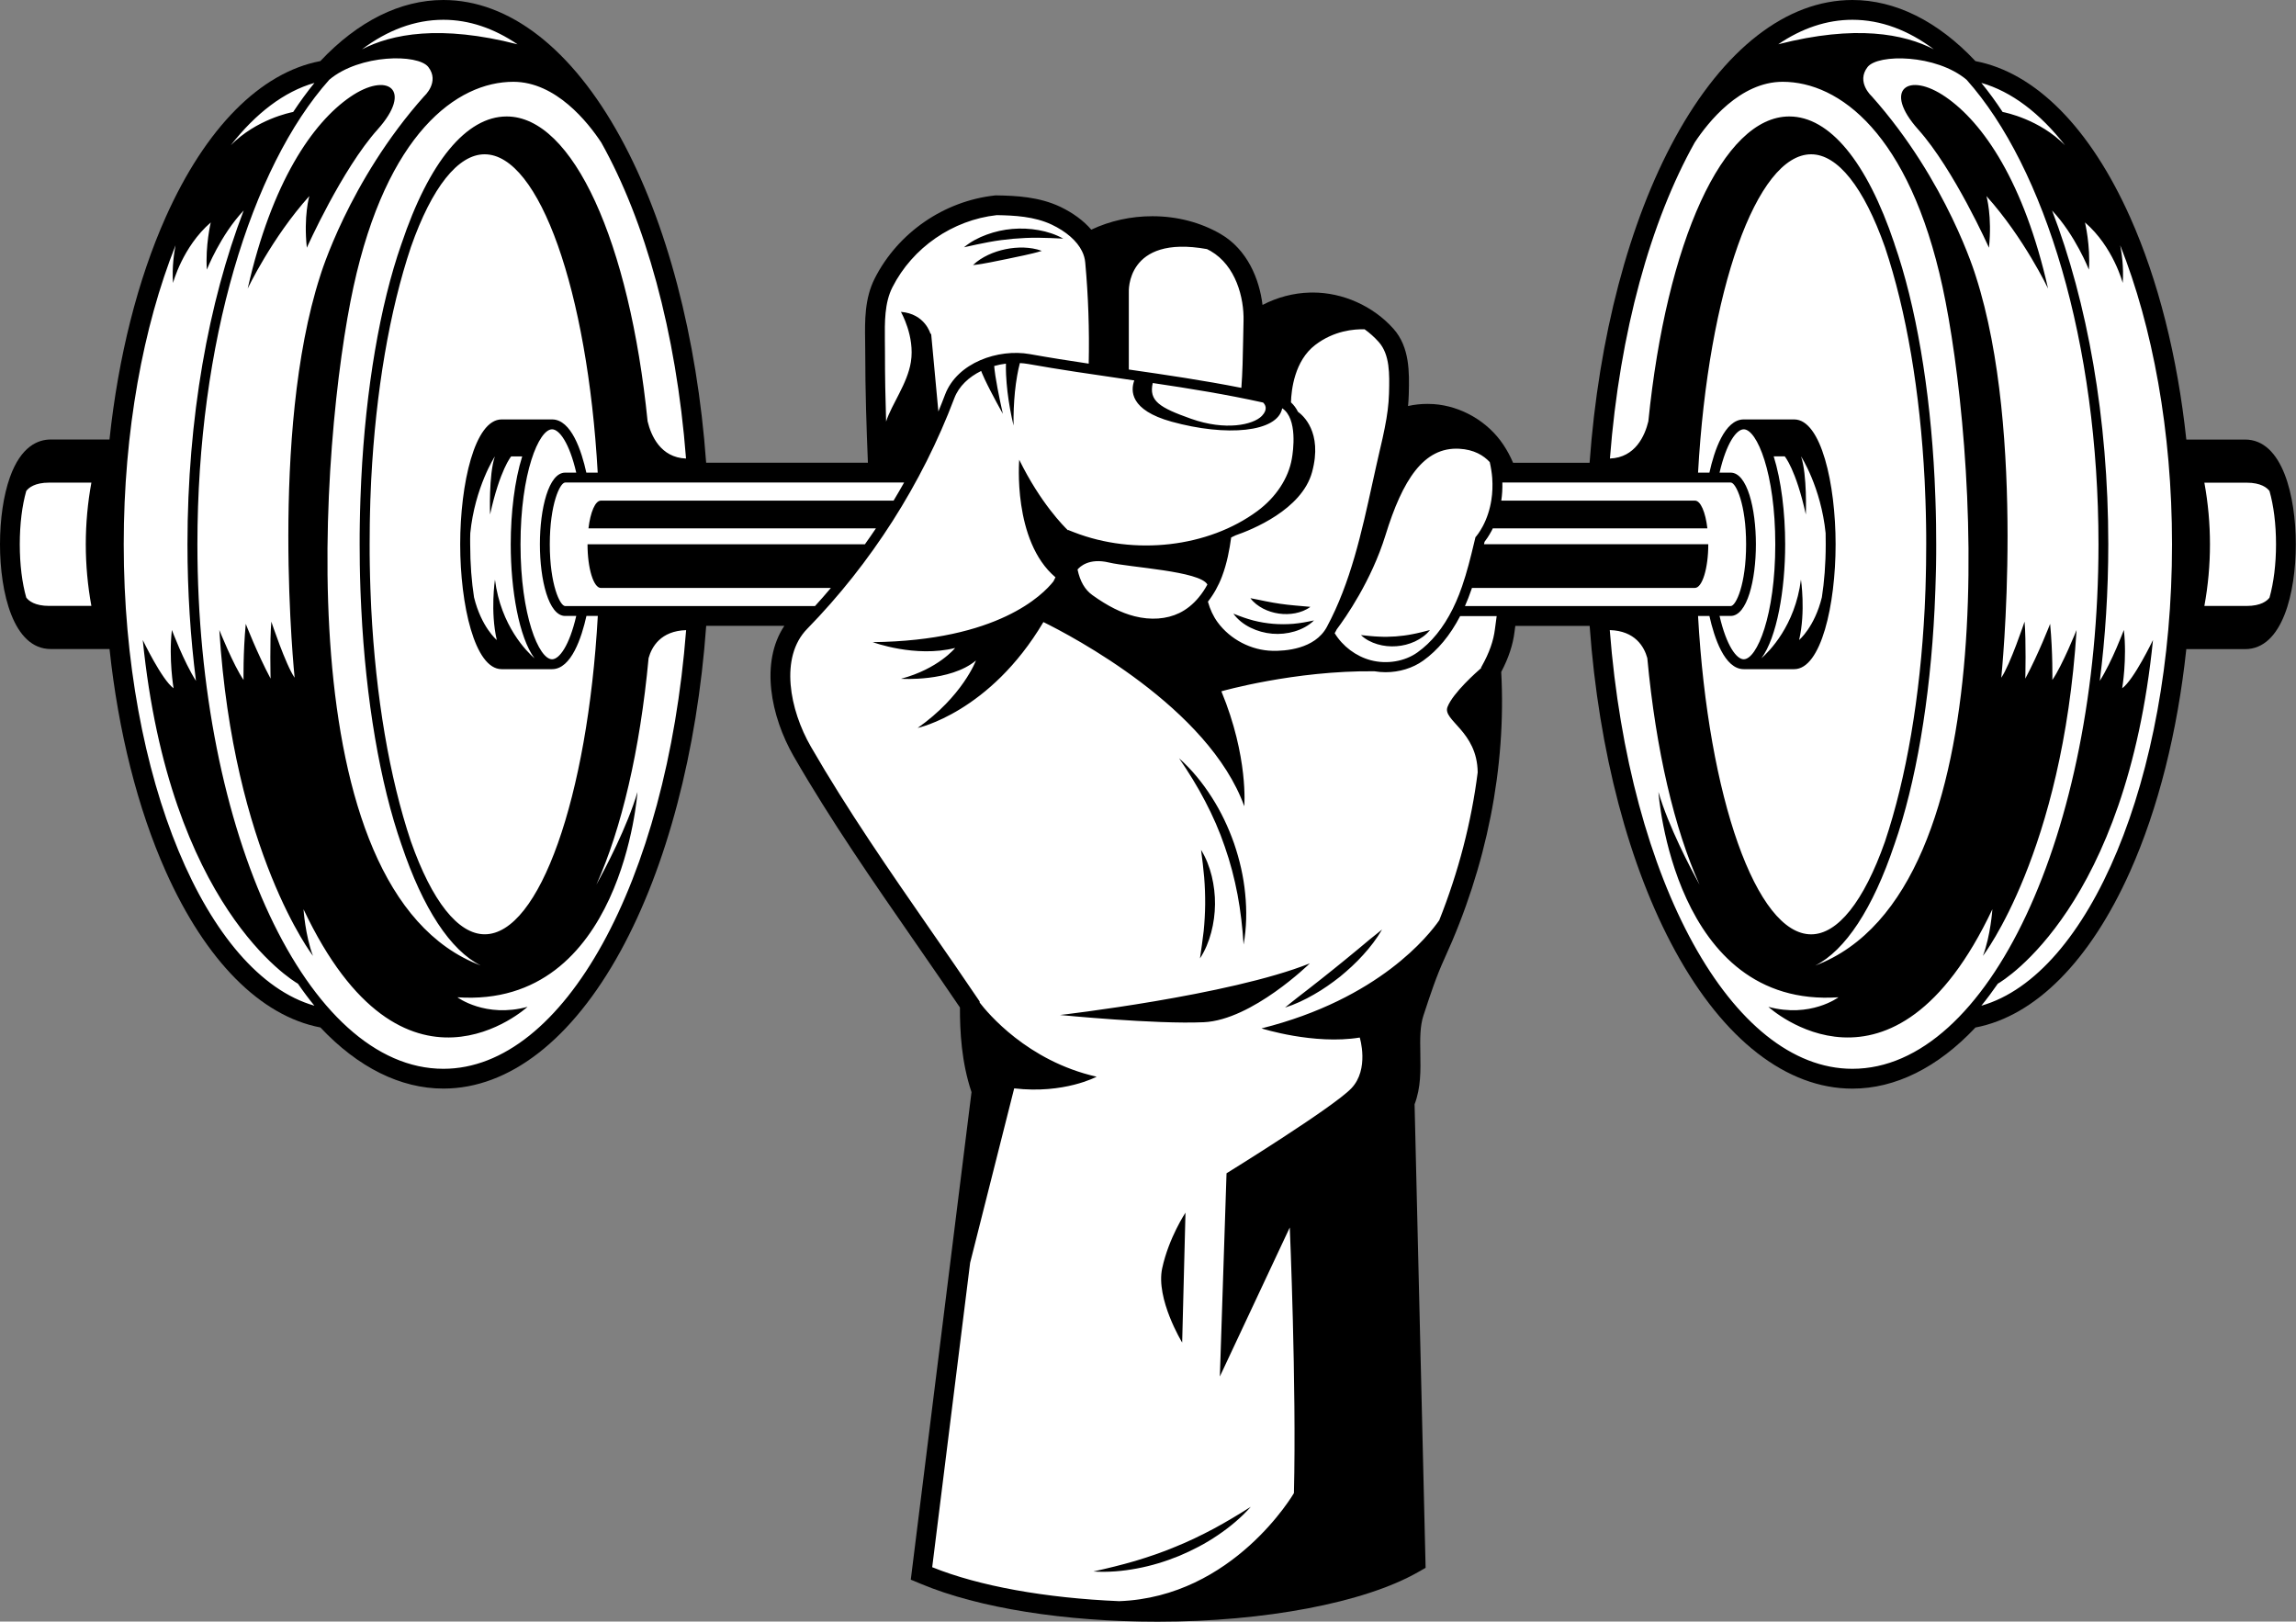
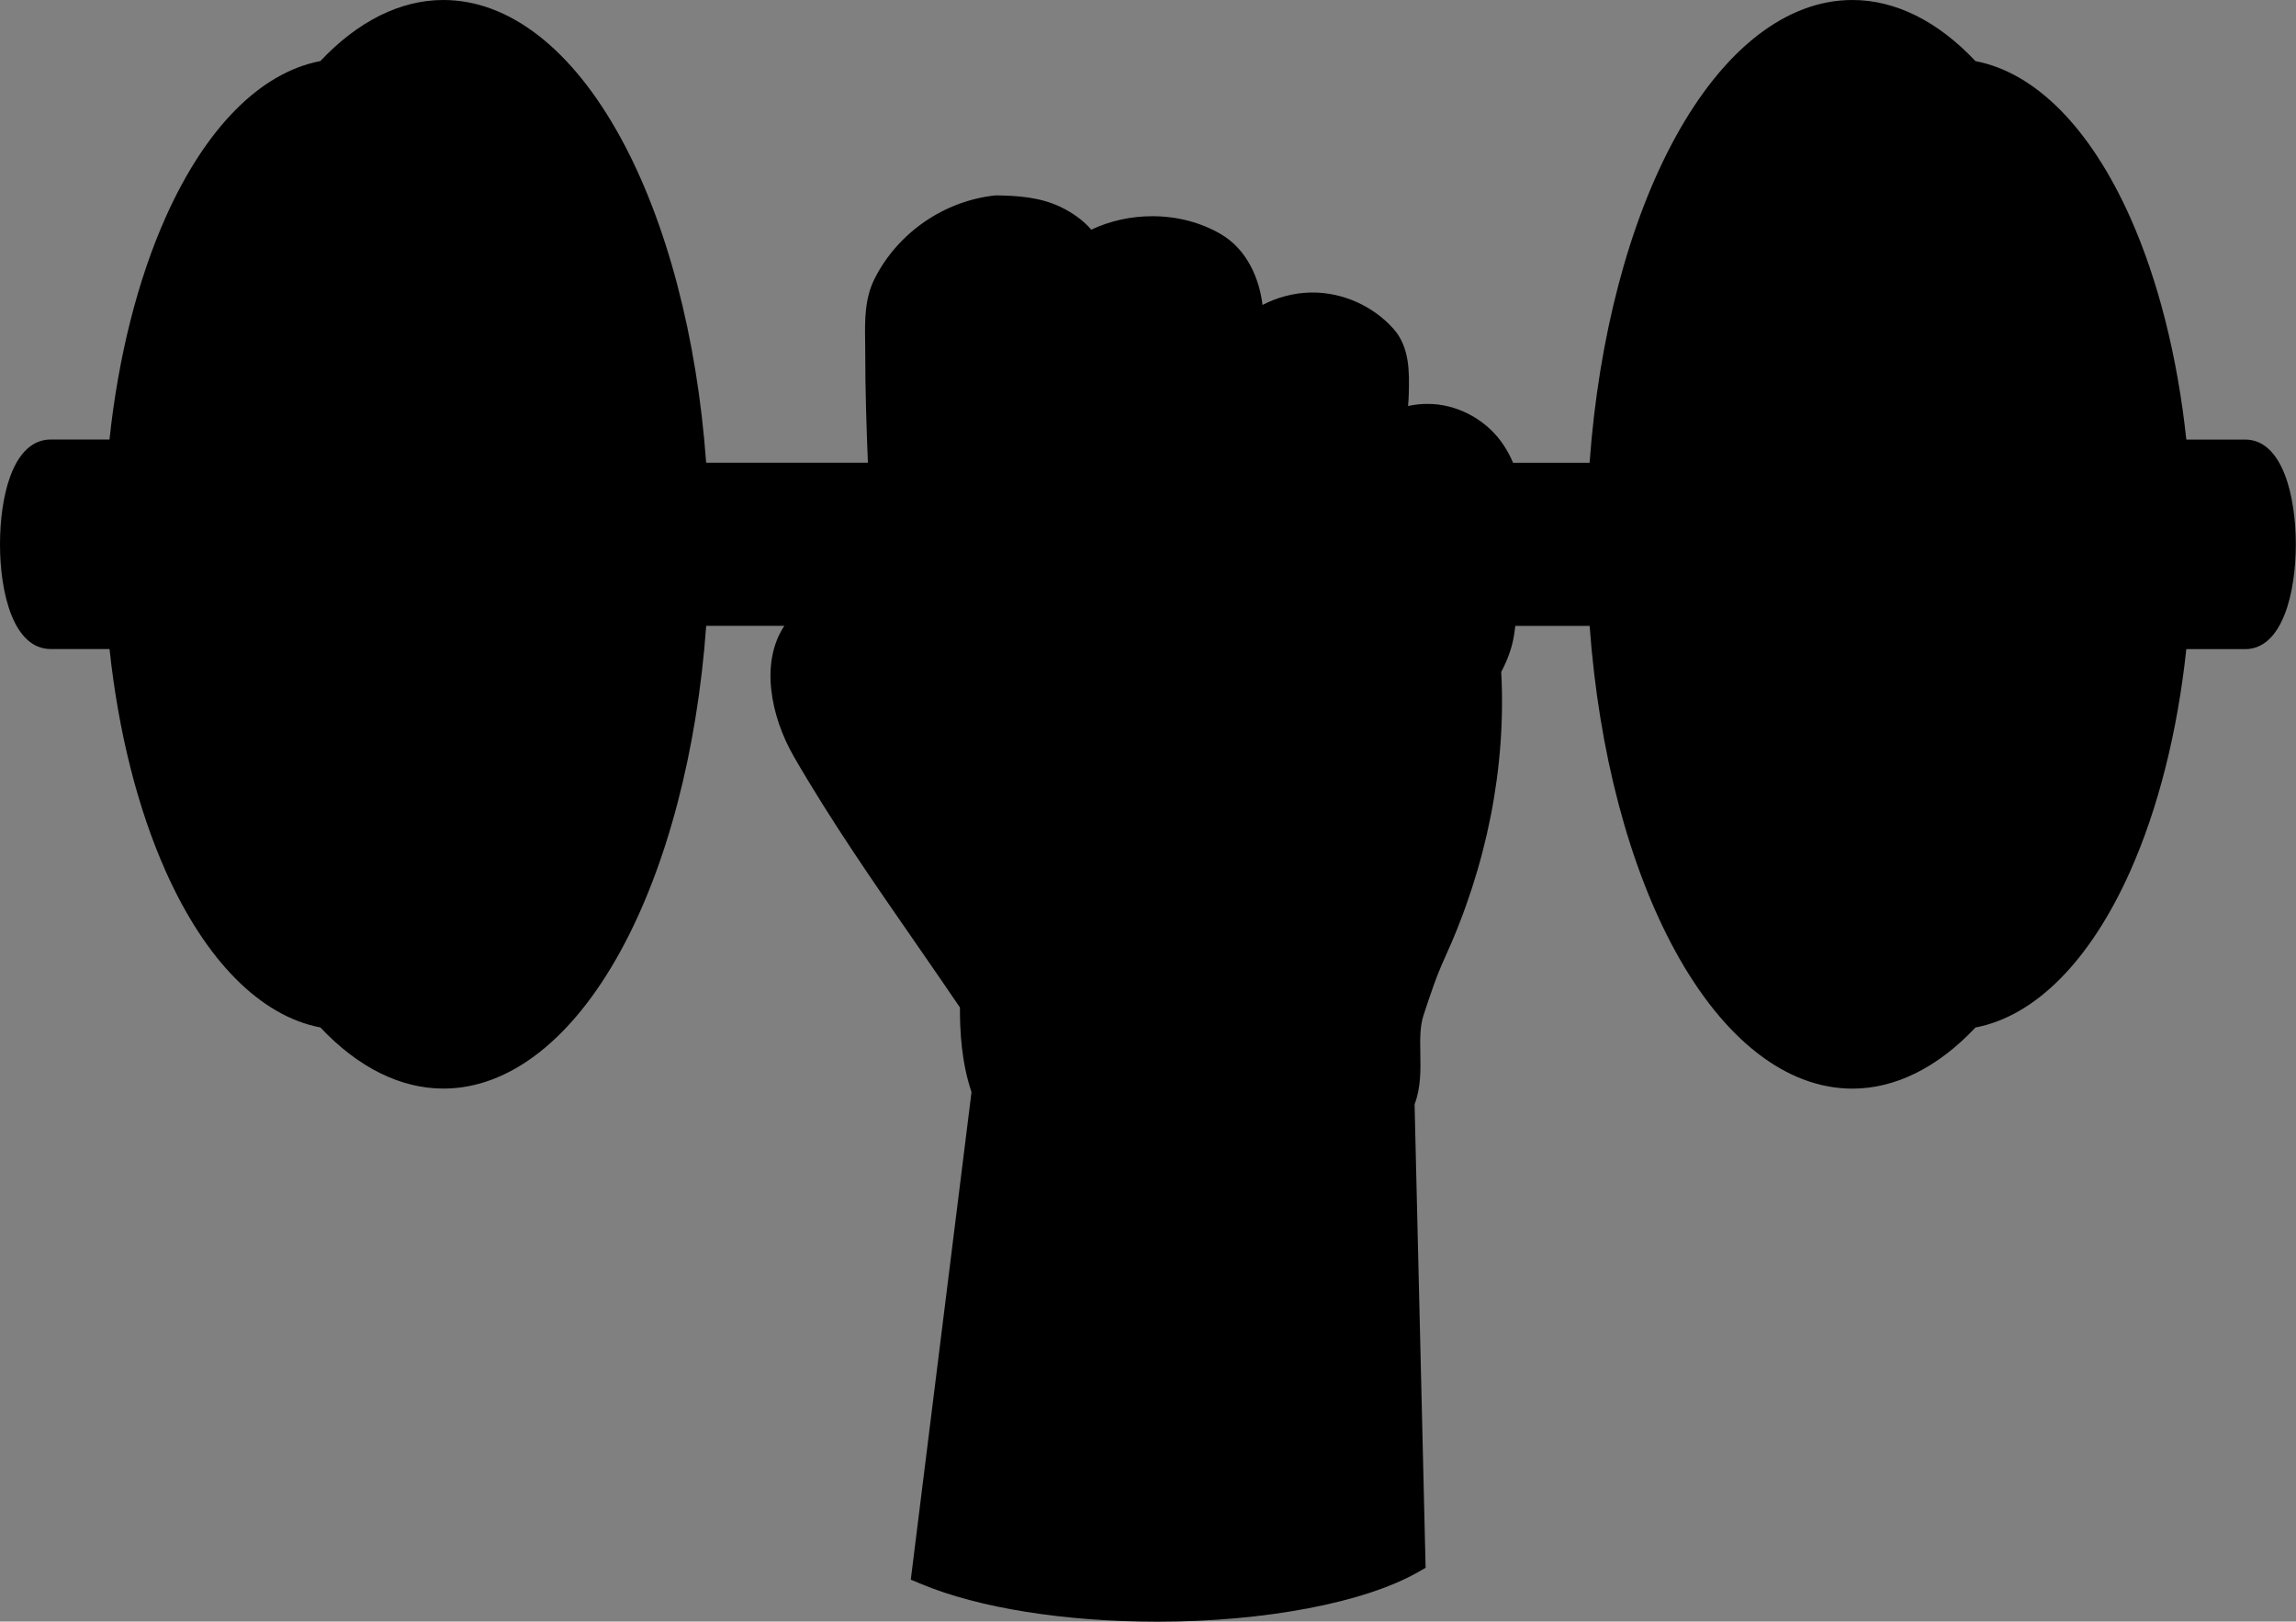
<svg xmlns="http://www.w3.org/2000/svg" height="327.9" preserveAspectRatio="xMidYMid meet" version="1.0" viewBox="0.0 0.0 464.3 327.9" width="464.3" zoomAndPan="magnify">
  <rect x="0.0" y="0.0" width="464.3" height="327.9" fill="#808080" stroke="none" />
  <g id="change1_1">
    <path d="M234.08,327.92c-18.8,0-36.22-2.78-47.8-7.63l-2.1-0.87l12.28-98.58c-2.04-6.09-2.35-12.26-2.34-17.12 c-2.6-3.84-5.29-7.73-7.89-11.49l-1.25-1.81c-8.31-11.99-16.91-24.38-24.45-37.44c-4.7-8.17-6.83-19.06-1.92-26.43h-15.8 c-1.84,25.4-7.97,48.7-17.32,65.77c-9.82,17.92-22.54,27.8-35.82,27.8c-8.68,0-17.27-4.27-24.88-12.36 c-12.11-2.31-23.19-13.48-31.27-31.55c-5.66-12.69-9.58-28.2-11.37-44.97H10.26C2.69,131.25,0,119.83,0,110.06 c0-5.1,0.71-9.9,1.99-13.51c2.25-6.35,5.74-7.68,8.27-7.68h11.88c1.79-16.78,5.71-32.29,11.37-44.97 c8.08-18.07,19.16-29.24,31.27-31.55C72.39,4.27,80.98,0,89.66,0c13.29,0,26.01,9.87,35.82,27.8c9.35,17.08,15.48,40.37,17.32,65.77 h32.71c-0.28-6.82-0.54-14.55-0.54-22.37c0-0.72-0.01-1.44-0.02-2.17l0-0.11c-0.06-4.01-0.13-8.56,1.95-12.64 c4.68-9.22,13.99-15.64,24.3-16.76l0.11-0.01h0.24c4,0.06,8.59,0.3,12.83,2.29c2.61,1.25,4.75,2.83,6.3,4.64 c3.79-1.79,8.02-2.72,12.35-2.72c4.98,0,9.75,1.24,13.8,3.59c5.42,3.15,7.85,9.13,8.48,14.35c2.98-1.55,6.28-2.42,9.57-2.5 c0.19-0.01,0.4-0.01,0.6-0.01c6.1,0,12.19,2.73,16.29,7.31c3.35,3.74,3.22,8.91,3.12,13.07l-0.01,0.33 c-0.02,0.73-0.07,1.48-0.14,2.24c1.29-0.29,2.6-0.43,3.92-0.43c0.42,0,0.84,0.01,1.25,0.04c5.59,0.39,11,3.54,14.11,8.23 c0.75,1.13,1.4,2.32,1.96,3.64h15.47c1.84-25.4,7.97-48.7,17.32-65.77C348.59,9.87,361.31,0,374.6,0c8.68,0,17.27,4.27,24.88,12.36 c12.11,2.31,23.19,13.48,31.27,31.55c5.66,12.67,9.58,28.19,11.37,44.97H454c7.57,0,10.26,11.42,10.26,21.19 s-2.69,21.19-10.26,21.19h-11.88c-1.79,16.77-5.71,32.28-11.37,44.96c-8.08,18.07-19.16,29.24-31.27,31.55 c-7.61,8.09-16.2,12.36-24.88,12.36c-13.29,0-26.01-9.87-35.82-27.8c-9.35-17.08-15.48-40.37-17.32-65.77h-15.03 c-0.05,0.38-0.1,0.76-0.15,1.13c-0.32,2.66-1.2,5.34-2.7,8.18c1.04,19.27-2.92,39.3-11.47,57.95c-1.68,3.68-2.87,7.3-4.13,11.14 l-0.11,0.32c-0.74,2.24-0.7,4.85-0.65,7.61l0,0.12c0.06,3.42,0.13,6.9-1.16,10.29l2.23,93.72l-1.55,0.89 C275.89,324.09,255.72,327.92,234.08,327.92z" fill="inherit" />
  </g>
  <g id="change2_1">
-     <path d="M234.08,324.92c-18.41,0-35.41-2.7-46.64-7.4l12.09-97l-0.08-0.22c-2.12-6.06-2.35-12.37-2.32-17.18l0-0.31 l-0.17-0.26c-2.72-4.02-5.53-8.09-8.25-12.03l-1.25-1.81c-8.28-11.94-16.84-24.29-24.32-37.23c-4.62-8.03-6.6-18.89-0.6-25.02 l0.38-0.41c0.25-0.27,0.51-0.54,0.77-0.8l1.65-1.7H140l-0.06,0.94c-3.38,52.81-25,92.63-50.28,92.63c-8.11,0-15.89-4-23.13-11.89 l-0.23-0.26l-0.34-0.06c-11.35-1.84-21.9-12.47-29.7-29.93c-5.73-12.85-9.64-28.7-11.31-45.84l-0.09-0.9h-14.6 c-4.99,0-7.26-9.43-7.26-18.19c0-4.77,0.64-9.21,1.81-12.51c1.32-3.72,3.2-5.68,5.45-5.68h14.6l0.09-0.9 c1.67-17.15,5.58-33.01,11.31-45.84c7.8-17.46,18.35-28.09,29.7-29.93l0.34-0.06l0.23-0.26C73.77,7,81.55,3,89.66,3 c25.28,0,46.9,39.82,50.28,92.63l0.06,0.94h38.64l-0.04-1.04c-0.3-7.28-0.63-15.76-0.62-24.33c0-0.74-0.01-1.47-0.02-2.21l0-0.11 c-0.06-3.85-0.12-7.82,1.62-11.24c4.22-8.31,12.61-14.1,21.89-15.13h0.08c3.64,0.06,7.85,0.27,11.56,2.01 c2.77,1.32,4.89,3.06,6.14,5.01l0.51,0.79l0.82-0.45c3.73-2.06,8.03-3.15,12.46-3.15c4.45,0,8.7,1.1,12.3,3.19 c5.48,3.19,7.28,10.08,7.14,15.02v2.23l1.6-1.19c3.17-2.36,7.04-3.71,10.89-3.8c0.18,0,0.35-0.01,0.53-0.01 c5.26,0,10.51,2.36,14.05,6.32c2.56,2.86,2.45,7.18,2.36,10.99l-0.01,0.28c-0.05,1.61-0.22,3.26-0.52,5.05l-0.3,1.78l1.67-0.69 c1.93-0.8,3.92-1.2,5.93-1.2c0.35,0,0.69,0.01,1.04,0.04c4.69,0.33,9.22,2.97,11.83,6.9c0.86,1.29,1.57,2.71,2.16,4.32l0.24,0.65 h20.33l0.06-0.94C327.7,42.82,349.32,3,374.6,3c8.11,0,15.89,4,23.13,11.89l0.23,0.26l0.34,0.06c11.35,1.84,21.9,12.47,29.7,29.93 c5.73,12.83,9.64,28.68,11.31,45.84l0.09,0.9H454c4.99,0,7.26,9.43,7.26,18.19s-2.27,18.19-7.26,18.19h-14.6l-0.09,0.9 c-1.67,17.14-5.58,32.99-11.31,45.84c-7.8,17.46-18.35,28.09-29.7,29.93l-0.34,0.06l-0.23,0.26c-7.24,7.89-15.02,11.89-23.13,11.89 c-25.28,0-46.9-39.82-50.28-92.63l-0.06-0.94h-20.44l-0.12,0.86c-0.14,0.98-0.27,1.95-0.39,2.9c-0.29,2.45-1.15,4.94-2.62,7.63 l-0.14,0.25l0.02,0.29c1.12,18.96-2.74,38.7-11.17,57.09c-1.75,3.84-2.97,7.54-4.26,11.45l-0.1,0.31c-0.9,2.74-0.85,5.59-0.8,8.61 l0,0.12c0.06,3.25,0.12,6.56-1.09,9.5l-0.08,0.2l2.2,92.56l-0.01,0C274.83,321.24,255.23,324.92,234.08,324.92z" fill="#FFF" />
-   </g>
+     </g>
  <g id="change1_2">
    <path d="M454,90.87h-13.69c-1.67-17.16-5.57-33.11-11.39-46.15c-7.94-17.8-18.75-28.61-30.45-30.51C391.32,6.42,383.2,2,374.6,2 c-25.9,0-47.86,40.16-51.28,93.57h-18.69c-0.62-1.66-1.36-3.15-2.27-4.52c-2.78-4.18-7.61-6.99-12.59-7.34 c-2.53-0.18-5.05,0.26-7.42,1.24c0.31-1.86,0.48-3.56,0.53-5.16l0.01-0.23c0.11-4.02,0.23-8.58-2.61-11.75 c-3.85-4.3-9.56-6.8-15.35-6.64c-4.09,0.1-8.15,1.55-11.46,4.01l0-0.21c0.13-5.22-1.79-12.51-7.64-15.91 c-7.65-4.43-17.85-4.41-25.74-0.06c-1.34-2.1-3.63-3.98-6.56-5.38c-3.9-1.83-8.23-2.05-11.98-2.1l-0.06,0l-0.06,0.01 c-9.64,1.05-18.35,7.05-22.73,15.67c-1.84,3.64-1.78,7.74-1.73,11.71c0.01,0.77,0.02,1.54,0.02,2.31 c-0.01,8.51,0.31,16.98,0.62,24.37h-36.66C137.52,42.16,115.56,2,89.66,2c-8.61,0-16.73,4.42-23.87,12.21 c-11.7,1.9-22.5,12.72-30.45,30.51c-5.82,13.04-9.72,28.99-11.39,46.15H10.26c-1.89,0-4.53,1.1-6.39,6.35 C2.66,100.62,2,105.18,2,110.06c0,9.55,2.55,19.19,8.26,19.19h13.69c1.67,17.16,5.57,33.11,11.39,46.15 c7.94,17.8,18.75,28.61,30.45,30.51c7.15,7.79,15.27,12.21,23.87,12.21c25.9,0,47.86-40.16,51.28-93.57h22.02 c-0.38,0.4-0.76,0.81-1.15,1.21c-6.37,6.51-4.36,17.86,0.46,26.22c7.43,12.88,16.04,25.3,24.35,37.31c3.13,4.52,6.37,9.19,9.5,13.83 c-0.03,4.98,0.24,11.39,2.38,17.52l-12.14,97.52l0.7,0.29c11.33,4.75,28.47,7.48,47.03,7.48c21.31,0,41.1-3.73,51.66-9.74l0.52-0.3 l-2.22-92.94c1.3-3.15,1.24-6.58,1.18-9.9c-0.06-2.98-0.11-5.79,0.75-8.4l0.1-0.3c1.28-3.89,2.49-7.57,4.22-11.37 c8.5-18.54,12.39-38.44,11.26-57.57c1.53-2.79,2.43-5.4,2.75-7.98c0.12-0.94,0.25-1.91,0.38-2.88h18.64 c3.42,53.41,25.38,93.57,51.28,93.57c8.61,0,16.73-4.42,23.87-12.21c11.7-1.9,22.5-12.72,30.45-30.51 c5.82-13.04,9.72-28.99,11.39-46.15H454c5.71,0,8.26-9.64,8.26-19.19C462.26,100.51,459.71,90.87,454,90.87z M454.3,122.53 c-4.27,0-8.53,0-8.53,0c1.51-8.24,1.51-16.69,0-24.93c0,0,4.27,0,8.53,0c2.93,0,4.16,1.04,4.64,1.69c0.83,2.91,1.32,6.62,1.32,10.78 c0,4.01-0.47,7.77-1.32,10.78C458.46,121.49,457.23,122.53,454.3,122.53z M417.59,29.37c-5.17-5.24-12.05-6.62-12.62-6.73 c-1.38-2.1-2.82-4.07-4.3-5.88C406.8,18.51,412.52,22.9,417.59,29.37z M391.07,9.98c-6-3.12-15.83-5.04-31.47-1.03 c4.75-3.22,9.79-4.95,15-4.95C380.37,4,385.91,6.11,391.07,9.98z M369.2,110.06c0,4.04-0.3,7.63-0.78,10.72 c-1.48,6.03-4.6,8.63-4.6,8.63c1.35-5.77,0.37-12.21,0.37-12.21c-1.19,9.37-6.5,14.6-8,15.91c3.14-4.21,4.81-13.84,4.81-23.05 c0-6.37-0.8-12.94-2.32-17.78h2.23c0,0,2.25,2.6,4.27,11.75c0,0,0.3-8.01-0.97-11.75c0,0,4.03,6.22,4.97,15.52 C369.18,108.54,369.2,109.29,369.2,110.06z M359,110.06c0,14.41-3.71,23.25-6.38,23.25c-1.46,0-3.49-2.72-4.89-8.76h2.24 c3.36,0,5.11-7.29,5.11-14.49s-1.75-14.49-5.11-14.49h-2.24c1.4-6.04,3.43-8.76,4.89-8.76C355.29,86.81,359,95.65,359,110.06z M352.62,135.31h10.2c5.44,0,8.38-13.01,8.38-25.25s-2.94-25.25-8.38-25.25h-10.2c-3.89,0-5.98,6.41-6.94,10.76h-2.3 c2.06-36.77,11.84-64.37,22.87-64.37c5.36,0,10.66,6.65,14.94,18.8c4.32,12.9,7.09,29.18,8.01,47.09c0.04,0.7,0.07,1.41,0.09,2.13 c0.03,0.51,0.04,1,0.06,1.51l0,0.1l0.01,0.07c0.03,0.86,0.06,1.73,0.08,2.61c0.02,0.48,0.03,0.95,0.03,1.44 c0.01,0.33,0.02,0.66,0.02,1.02c0.03,1.35,0.03,2.71,0.03,4.09s-0.01,2.73-0.03,4.11c0,0.34-0.01,0.67-0.02,1.02 c-0.01,0.48-0.02,0.95-0.03,1.44c-0.02,0.86-0.04,1.73-0.07,2.63l-0.01,0.14c-0.02,0.51-0.03,1-0.06,1.53 c-0.03,0.7-0.06,1.41-0.09,2.11c-0.92,17.91-3.69,34.2-8.04,47.17c-4.26,12.07-9.55,18.72-14.92,18.72 c-11.04,0-20.81-27.6-22.87-64.37h2.3C346.65,128.9,348.73,135.31,352.62,135.31z M383.09,170.76c0-0.01,0-0.01,0.01-0.02 c4.32-12.33,7.2-29.24,8.11-47.61c0.04-0.71,0.07-1.43,0.09-2.12c0.03-0.51,0.04-1,0.06-1.51c0.01-0.08,0.01-0.15,0.01-0.2 c0.03-0.88,0.06-1.76,0.08-2.62c0.02-0.49,0.03-0.98,0.04-1.46c0.01-0.34,0.02-0.7,0.02-1.03c0.03-1.37,0.03-2.74,0.03-4.12 s-0.01-2.76-0.03-4.1c0-0.35-0.01-0.71-0.02-1.05c-0.01-0.49-0.02-0.98-0.03-1.45c-0.02-0.88-0.04-1.76-0.08-2.6 c0-0.08,0-0.16-0.01-0.24c-0.02-0.51-0.03-1-0.06-1.49c-0.03-0.71-0.06-1.43-0.09-2.14c0-0.02,0-0.04,0-0.06 c-0.91-18.36-3.79-35.24-8.13-47.64c0,0,0-0.01,0-0.01c0,0,0,0,0-0.01c0,0,0,0,0-0.01c0,0,0,0,0-0.01 c-5.57-16.58-13.12-25.71-21.26-25.71c-13.42,0-24.83,25.33-28.5,61.65c-0.7,2.89-2.61,7.32-7.77,7.52 c1.99-25.68,8.27-48.05,17.15-63.91c2.69-4.08,9.17-12.27,17.78-12.27c11.45,0,25.6,10.48,32.33,41.47 c6.63,30.5,14.02,122.2-25.74,137.24C373.15,192.18,378.72,183.78,383.09,170.76z M298.53,108.44l-0.16,0.18l-0.29,1.21 c-0.68,2.86-1.43,5.88-2.42,8.74c-0.39,1.14-0.79,2.16-1.21,3.1c-0.21,0.49-0.44,0.97-0.67,1.44c-1.91,3.84-4.31,6.8-7.14,8.81 c-2.56,1.83-6.17,2.44-9.42,1.59c-3-0.79-5.7-2.82-7.32-5.48c0.06-0.1,0.12-0.19,0.17-0.29c0.08-0.16,0.16-0.32,0.25-0.48 c1.74-2.31,7-9.8,9.86-19.05c3.45-11.18,7.72-17.85,14.9-17.47c3.02,0.16,4.95,1.37,6.18,2.7c0.25,1.1,0.42,2.18,0.5,3.2 c0.11,1.55,0.05,3.04-0.17,4.44c-0.29,1.89-0.87,3.68-1.72,5.3C299.16,107.71,298.54,108.43,298.53,108.44z M244.16,118.2 c-0.52,0.95-1.1,1.83-1.76,2.61c-1.14,1.38-2.46,2.44-3.92,3.15c-2.57,1.25-5.78,1.48-9.05,0.65c-2.7-0.69-5.41-2.04-8.52-4.27 c-1.52-1.09-2.49-2.76-3.01-5.18c0.46-0.55,2.31-2.38,6.34-1.42C228.46,114.75,242.69,115.46,244.16,118.2z M280.89,79.49 l-0.01,0.23c-0.06,2.03-0.34,4.25-0.85,6.77l-0.02,0.11c-0.25,1.31-0.56,2.64-0.86,3.92l-0.15,0.64c-0.5,2.14-0.97,4.3-1.45,6.47 c-2.18,9.95-4.43,20.23-9.24,29.16c-2.44,4.51-8.51,4.87-10.99,4.81c-4.3-0.09-8.56-2.31-11.1-5.79c-0.87-1.19-1.52-2.59-1.95-4.15 c1.16-1.48,2.14-3.22,2.84-5.08c1.03-2.72,1.53-5.49,1.86-7.9c0.3-0.14,0.59-0.28,0.89-0.43c3.26-1.12,13.4-5.18,15.47-12.79 c2.21-8.15-1.96-11.56-2.85-12.19c-0.37-0.74-0.84-1.38-1.42-1.91c0.07-2.5,0.71-8.4,4.91-11.61c3.78-2.89,7.85-3.23,9.99-3.16 c1.03,0.74,1.98,1.59,2.83,2.54C281.09,71.7,280.99,75.66,280.89,79.49z M255.18,84.1c-1.75,1.81-7.36,3.05-14.32,0.58 c-6.42-2.28-8.57-3.61-7.75-7.23c7.41,1.1,14.92,2.31,22.32,3.95C255.84,81.79,256.48,82.74,255.18,84.1z M251.47,64.9l-0.08,3.87 c-0.06,3.32-0.12,6.47-0.36,9.66c-7.61-1.51-15.27-2.63-22.76-3.71V59.08c0,0-0.67-11.68,15.81-8.71c0.25,0.13,0.5,0.25,0.74,0.39 C249.92,53.72,251.59,60.22,251.47,64.9z M180.47,58.08c4.07-8.01,12.15-13.59,21.1-14.58c3.53,0.06,7.58,0.26,11.09,1.91 c2.95,1.4,5.13,3.3,6.14,5.37c0.38,0.76,0.59,1.52,0.66,2.33c0.62,6.75,0.85,13.61,0.7,20.42c-3.97-0.59-7.97-1.22-11.93-1.93 c-6.31-1.12-14.65,1.69-17.12,8.2c-0.43,1.14-0.88,2.28-1.35,3.41l-1.46-15.71l-0.14,0.01l0-0.01c0,0-1.06-4.05-5.98-4.44 c0,0,2.86,4.92,2.02,10.14c-0.71,4.41-3.85,8.46-5.01,12.04c-0.14-4.56-0.24-9.3-0.23-14.06c0-0.78-0.01-1.56-0.02-2.34 C178.91,65.13,178.85,61.28,180.47,58.08z M95.1,107.81c0.93-9.3,4.97-15.52,4.97-15.52c-1.27,3.74-0.97,11.75-0.97,11.75 c2.02-9.15,4.27-11.75,4.27-11.75h2.23c-1.53,4.84-2.32,11.41-2.32,17.78c0,9.21,1.67,18.84,4.81,23.05 c-1.51-1.31-6.81-6.54-8-15.91c0,0-0.97,6.44,0.37,12.21c0,0-3.12-2.6-4.6-8.63c-0.48-3.09-0.78-6.68-0.78-10.72 C95.06,109.29,95.08,108.54,95.1,107.81z M105.26,110.06c0-14.41,3.71-23.25,6.38-23.25c1.46,0,3.49,2.72,4.89,8.76h-2.24 c-3.35,0-5.11,7.29-5.11,14.49s1.76,14.49,5.11,14.49h2.24c-1.4,6.04-3.43,8.76-4.89,8.76 C108.97,133.31,105.26,124.47,105.26,110.06z M111.64,84.81h-10.2c-5.44,0-8.38,13.01-8.38,25.25s2.94,25.25,8.38,25.25h10.2 c3.89,0,5.98-6.41,6.95-10.76h2.3c-2.06,36.77-11.84,64.37-22.87,64.37c-5.36,0-10.66-6.65-14.94-18.81c0,0,0,0,0,0 c-4.32-12.9-7.09-29.17-8.01-47.09c-0.03-0.7-0.07-1.4-0.09-2.11c-0.03-0.51-0.04-1-0.06-1.51l0-0.1l-0.01-0.07 c-0.03-0.86-0.06-1.73-0.08-2.61c-0.02-0.45-0.02-0.9-0.03-1.44c-0.01-0.33-0.02-0.66-0.02-1.02c-0.03-1.35-0.03-2.72-0.03-4.09 s0.01-2.73,0.03-4.1c0-0.34,0.01-0.67,0.02-1.09c0.01-0.45,0.02-0.9,0.03-1.37c0.02-0.86,0.04-1.73,0.07-2.63l0.01-0.13 c0.02-0.51,0.03-1,0.06-1.53c0.03-0.7,0.06-1.4,0.09-2.11c0-0.06,0.01-0.12,0.01-0.19c0.93-17.84,3.7-34.05,8.03-46.98 C87.34,37.85,92.64,31.2,98,31.2c11.04,0,20.81,27.6,22.87,64.37h-2.3C117.61,91.21,115.53,84.81,111.64,84.81z M121.59,28.82 c8.87,15.85,15.15,38.22,17.14,63.9c-5.16-0.2-7.07-4.63-7.77-7.52c-3.67-36.32-15.09-61.65-28.5-61.65 c-8.14,0-15.7,9.14-21.29,25.81c0,0.01,0,0.01-0.01,0.02c-4.32,12.33-7.2,29.24-8.11,47.63c-0.03,0.7-0.07,1.42-0.09,2.11 c-0.03,0.51-0.04,1-0.06,1.5c-0.01,0.08-0.01,0.15-0.01,0.2c-0.03,0.88-0.06,1.76-0.08,2.62c-0.02,0.46-0.02,0.92-0.03,1.46 c-0.01,0.34-0.02,0.7-0.02,1.03c-0.03,1.37-0.03,2.74-0.03,4.12s0.01,2.76,0.03,4.11c0,0.35,0.01,0.71,0.02,1.02l0,0.1 c0.01,0.46,0.02,0.92,0.03,1.37c0.02,0.88,0.04,1.76,0.08,2.6c0,0.08,0,0.16,0.01,0.24c0.02,0.51,0.03,1,0.06,1.49 c0.03,0.7,0.06,1.42,0.1,2.14c0.91,18.37,3.79,35.28,8.13,47.69c0,0.01,0,0.01,0.01,0.02c4.35,12.95,9.91,21.34,16.01,24.4 C57.46,180.19,64.85,88.5,71.48,58.01c6.74-30.98,20.88-41.47,32.33-41.47C112.41,16.54,118.9,24.74,121.59,28.82z M104.66,8.96 C89.02,4.94,79.2,6.87,73.19,9.98C78.35,6.11,83.89,4,89.66,4C94.87,4,99.91,5.74,104.66,8.96z M63.59,16.76 c-1.48,1.81-2.91,3.78-4.3,5.88c-0.57,0.11-7.45,1.49-12.62,6.73C51.73,22.9,57.46,18.51,63.59,16.76z M5.31,99.28 c0.49-0.65,1.72-1.69,4.64-1.69c4.27,0,8.53,0,8.53,0c-1.51,8.24-1.51,16.69,0,24.93c0,0-4.27,0-8.53,0c-2.93,0-4.16-1.04-4.64-1.69 C4.48,117.93,4,114.21,4,110.06C4,105.9,4.48,102.19,5.31,99.28z M25.02,110.06c0-22.87,3.94-44.02,10.48-60.46 c-0.28,1.42-0.75,4.39-0.51,7.62c0,0,1.91-7.3,7.63-12.24c0,0-1.12,4.71-0.79,9.54c0,0,2.75-6.99,7.45-11.96 c-7.11,18.51-11.37,41.98-11.37,67.49c0,9.55,0.6,18.8,1.72,27.63c-2.49-3.92-4.87-10.3-4.87-10.3c-0.67,5.89,0.34,11.79,0.34,11.79 c-2.36-1.68-6.23-9.76-6.23-9.76c5.42,53.86,30.15,68.79,31.38,69.5c1.08,1.57,2.19,3.06,3.33,4.45 C41.75,197.14,25.02,157.24,25.02,110.06z M89.66,216.12c-27.43,0-49.74-47.58-49.74-106.06c0-40.74,10.83-76.18,26.67-93.94 c6.14-5.18,17.94-5.27,20.03-2.57c2.35,3.03-0.83,5.89-0.83,5.89C70.46,36.62,64.74,55.82,64.74,55.82 c-10.27,31.83-5.16,81.22-5.16,81.22c-1.8-2.58-4.71-11.34-4.71-11.34c-0.34,3.82-0.15,11.52-0.15,11.52 c-2.69-5.05-5.02-11.07-5.02-11.07c-0.56,5.95-0.45,11.34-0.45,11.34c-2.02-2.92-4.9-10.1-4.9-10.1 c2.84,45.04,18.94,65.9,18.94,65.9c-1.57-4.15-1.91-9.43-1.91-9.43c20.21,42.77,45.3,19.73,45.3,19.73 c-8.5,2.31-14.18-1.93-14.18-1.93c33.39,2.27,36.41-41.51,36.41-41.51c-2.06,7.03-6.51,15.47-8.31,18.73 c5.05-11.21,8.82-27.12,10.56-45.81c0.64-2.29,2.46-5.5,7.59-5.65C134.79,178.25,114.02,216.12,89.66,216.12z M114.29,122.55 c-1.06,0-3.11-4.41-3.11-12.49c0-8.08,2.05-12.49,3.11-12.49h68.54c-0.69,1.23-1.4,2.45-2.13,3.66h-59.19 c-1.14,0-2.12,2.32-2.51,5.61h58.13c-0.73,1.08-1.47,2.16-2.23,3.22h-56.09c0,4.88,1.22,8.83,2.7,8.83h46.51 c-1.05,1.24-2.11,2.46-3.21,3.66H114.29z M302.31,127.19c-0.29,2.4-1.16,4.85-2.65,7.5l-0.15,0.26l0.01,0.14 c-0.83,0.72-5.68,4.98-6.8,7.85c-1.08,2.75,6.01,4.87,6.1,13.24c-1.27,10.07-3.89,20.13-7.77,29.9 c-2.03,2.94-12.13,15.91-35.95,21.87c0,0,10.61,3.37,19.87,1.85c0,0,1.99,6.4-1.7,10.27s-25.24,17.18-25.24,17.18l-1.35,41.09 l14.14-30.14c0,0,1.37,31.96,0.84,53.72c0,0-12.19,21.01-35.34,21.85c-14.88-0.63-28.33-3.04-37.81-6.87l7.67-61.55l8.91-35.27 c10.1,1.18,16.67-2.36,16.67-2.36c-14-3.16-22.09-12.95-23.65-14.99l0-0.21l-0.17-0.26c-3.19-4.73-6.49-9.49-9.69-14.1 c-8.3-11.98-16.88-24.36-24.27-37.17c-4.3-7.45-6.37-18.09-0.76-23.82c12.93-13.23,23.23-29.36,29.76-46.64 c0.93-2.46,2.97-4.31,5.43-5.52l0.17,0.43c0.18,0.42,0.36,0.83,0.55,1.24c0.38,0.81,0.78,1.6,1.18,2.38 c0.81,1.57,1.64,3.1,2.49,4.63c-0.38-1.71-0.75-3.41-1.07-5.12c-0.16-0.85-0.31-1.71-0.44-2.55c-0.06-0.42-0.12-0.84-0.17-1.26 l-0.06-0.61l-0.01-0.14c0.78-0.22,1.57-0.38,2.37-0.48c-0.02,0.76,0,1.49,0.03,2.25c0.05,1.17,0.16,2.33,0.29,3.48 c0.28,2.3,0.69,4.57,1.22,6.79c-0.03-2.29,0.06-4.56,0.28-6.81c0.12-1.12,0.26-2.23,0.46-3.33c0.15-0.83,0.33-1.71,0.54-2.49 c0.56,0.03,1.11,0.08,1.65,0.18c6.4,1.14,12.88,2.08,19.15,2.99c0.78,0.11,1.56,0.23,2.34,0.34c-0.76,2.05-0.92,6,7.54,8.34 c11.08,3.06,21.42,2.16,22.37-2.71c3.17,2.08,2.21,8.74,1.95,10.19c-0.68,3.96-3.22,7.82-6.97,10.59 c-9.93,7.34-24.84,9.06-37.09,4.29l-1.2-0.47l-0.01,0.08c-0.78-0.74-5.55-5.49-9.86-14.27c0,0-1.38,16.41,7.33,23.77 c-0.13,0.28-0.27,0.55-0.41,0.82c-2.12,2.7-11.23,12-36.55,12.29c0,0,8.59,3.2,16.67,1.18c0,0-3.37,4.21-10.95,6.23 c0,0,9.94,0.67,15.16-3.7c0,0-2.69,7.24-11.79,13.64c0,0,14.57-3.1,25.43-21.41c5.63,2.77,33.41,17.29,40.62,37.24 c0,0,0.88-9.94-4.63-23.24c0,0,14.77-4.23,30.95-4.05c0.74,0.12,1.5,0.19,2.25,0.19c2.75,0,5.48-0.81,7.61-2.34 c2.95-2.1,5.46-5.13,7.47-9h7.39C302.54,125.43,302.41,126.32,302.31,127.19z M296.24,122.55c0.01-0.03,0.02-0.05,0.04-0.08 c0.44-1,0.86-2.06,1.27-3.26c0.04-0.11,0.07-0.22,0.11-0.33h45.09c1.48,0,2.7-3.95,2.7-8.83h-45.36l0.12-0.5 c0.27-0.34,0.83-1.11,1.44-2.25c0.08-0.15,0.14-0.31,0.22-0.46h43.4c-0.39-3.29-1.37-5.61-2.51-5.61h-39.17 c0.18-1.17,0.25-2.39,0.22-3.66h46.18c1.06,0,3.11,4.41,3.11,12.49s-2.05,12.49-3.11,12.49H296.24z M374.6,216.12 c-24.35,0-45.12-37.87-49.07-88.71c5.13,0.15,6.95,3.36,7.59,5.65c1.74,18.7,5.51,34.6,10.56,45.82c-1.8-3.27-6.25-11.71-8.31-18.73 c0,0,3.02,43.78,36.41,41.51c0,0-5.68,4.24-14.18,1.93c0,0,25.09,23.04,45.3-19.73c0,0-0.34,5.28-1.91,9.43 c0,0,16.1-20.86,18.94-65.9c0,0-2.88,7.19-4.9,10.1c0,0,0.11-5.39-0.45-11.34c0,0-2.32,6.02-5.02,11.07c0,0,0.19-7.71-0.15-11.52 c0,0-2.92,8.76-4.71,11.34c0,0,5.11-49.39-5.16-81.22c0,0-5.73-19.2-21.05-36.37c0,0-3.18-2.86-0.83-5.89 c2.09-2.7,13.88-2.61,20.03,2.57c15.84,17.76,26.67,53.2,26.67,93.94C424.34,168.54,402.03,216.12,374.6,216.12z M400.67,203.36 c1.14-1.39,2.25-2.89,3.33-4.45c1.23-0.71,25.97-15.63,31.38-69.5c0,0-3.87,8.08-6.23,9.76c0,0,1.01-5.89,0.34-11.79 c0,0-2.38,6.38-4.87,10.3c1.12-8.82,1.72-18.08,1.72-27.63c0-25.52-4.26-48.99-11.37-67.49c4.7,4.97,7.45,11.96,7.45,11.96 c0.34-4.83-0.79-9.54-0.79-9.54c5.73,4.94,7.63,12.24,7.63,12.24c0.24-3.23-0.23-6.2-0.51-7.62c6.54,16.44,10.48,37.59,10.48,60.46 C439.24,157.24,422.51,197.14,400.67,203.36z M239.73,245.21c0,0-3.37,5.05-4.71,11.24s4.04,15.03,4.04,15.03L239.73,245.21z M214.36,205.24c0,0,19.31,1.91,29.08,1.46c9.77-0.45,21.44-11.9,21.44-11.9C248.6,201.31,214.36,205.24,214.36,205.24z M204.9,48.28c1.65-0.14,3.31-0.22,4.98-0.21c1.68,0.01,3.36,0.1,5.12,0.18c-1.54-0.87-3.24-1.41-4.98-1.72 c-1.74-0.31-3.53-0.39-5.3-0.24c-1.77,0.15-3.52,0.54-5.18,1.15c-1.66,0.6-3.24,1.43-4.6,2.56c1.72-0.38,3.37-0.75,5.02-1.05 C201.61,48.64,203.25,48.43,204.9,48.28z M203.34,50.39c-1.21,0.25-2.39,0.63-3.5,1.15c-1.11,0.53-2.18,1.18-3.08,2.06 c1.26-0.12,2.42-0.35,3.58-0.57l3.41-0.69l3.41-0.72c1.15-0.26,2.31-0.51,3.51-0.89c-1.18-0.45-2.42-0.62-3.65-0.67 C205.78,50.03,204.54,50.14,203.34,50.39z M257.45,126.14c-1.34-0.12-2.68-0.33-4.01-0.68c-1.33-0.35-2.64-0.82-4.03-1.38 c0.88,1.22,2.11,2.17,3.47,2.84c1.36,0.67,2.87,1.09,4.4,1.22c1.53,0.13,3.08-0.03,4.54-0.47c1.45-0.44,2.83-1.16,3.9-2.22 c-1.46,0.32-2.83,0.57-4.2,0.69C260.15,126.25,258.8,126.25,257.45,126.14z M255.42,123.06c0.99,0.51,2.07,0.85,3.18,1.01 c1.11,0.16,2.24,0.14,3.33-0.07c1.09-0.22,2.15-0.61,3.06-1.29c-1.12-0.12-2.14-0.17-3.15-0.28c-1-0.09-1.98-0.2-2.95-0.34 c-0.97-0.14-1.94-0.31-2.93-0.51c-0.99-0.19-1.99-0.43-3.1-0.62C253.53,121.87,254.44,122.54,255.42,123.06z M282.25,128.69 c-1.13,0.08-2.27,0.1-3.43,0.04c-1.16-0.04-2.33-0.18-3.61-0.31c0.93,0.89,2.1,1.48,3.34,1.85c1.24,0.37,2.55,0.5,3.84,0.4 c1.29-0.09,2.57-0.42,3.74-0.96c1.16-0.55,2.24-1.3,3.04-2.31c-1.24,0.31-2.38,0.62-3.52,0.83 C284.51,128.46,283.39,128.6,282.25,128.69z M247.68,171.21c1.11,3.15,1.95,6.4,2.58,9.7c0.62,3.3,1,6.66,1.22,10.08 c0.61-3.38,0.67-6.86,0.32-10.3c-0.33-3.45-1.12-6.85-2.24-10.13c-1.15-3.27-2.64-6.43-4.51-9.34c-1.86-2.92-4.06-5.62-6.62-7.9 c1.94,2.83,3.72,5.7,5.27,8.68C245.26,164.98,246.61,168.04,247.68,171.21z M242.66,193.8c1.05-1.6,1.78-3.39,2.27-5.24 c0.49-1.85,0.75-3.77,0.77-5.7c0.02-1.92-0.21-3.85-0.66-5.71c-0.46-1.86-1.15-3.67-2.16-5.29c0.24,1.89,0.48,3.72,0.63,5.54 c0.15,1.82,0.21,3.63,0.2,5.44c-0.02,1.81-0.12,3.62-0.3,5.43C243.2,190.09,242.93,191.91,242.66,193.8z M237.67,312.78 c-2.64,1.11-5.36,2.03-8.12,2.86c-2.76,0.81-5.58,1.49-8.45,2.13c2.94,0.19,5.91-0.06,8.81-0.61c2.91-0.54,5.76-1.41,8.51-2.53 c2.74-1.15,5.38-2.52,7.83-4.19c2.45-1.65,4.74-3.56,6.7-5.76c-2.49,1.57-4.97,3.07-7.5,4.43 C242.91,310.46,240.33,311.71,237.67,312.78z M269.73,195.93c-1.61,1.32-3.26,2.58-4.9,3.88c-1.65,1.28-3.32,2.55-4.97,3.93 c2.05-0.65,3.99-1.57,5.84-2.64c1.86-1.05,3.61-2.29,5.29-3.61c1.65-1.36,3.23-2.8,4.66-4.39c1.44-1.58,2.75-3.27,3.83-5.14 c-1.7,1.32-3.3,2.67-4.9,4.01C272.95,193.3,271.36,194.64,269.73,195.93z M62.05,50.09c0,0,7.07-15.83,14.31-23.91 c7.24-8.08,2.02-11.79-5.56-6.57S54.97,36.79,50.09,58.34c0,0,4.88-10.27,12.46-18.69C62.55,39.65,61.37,43.69,62.05,50.09z M393.46,19.61c-7.58-5.22-12.8-1.52-5.56,6.57c7.24,8.08,14.31,23.91,14.31,23.91c0.67-6.4-0.51-10.44-0.51-10.44 c7.58,8.42,12.46,18.69,12.46,18.69C409.29,36.79,401.04,24.83,393.46,19.61z" fill="inherit" />
  </g>
</svg>